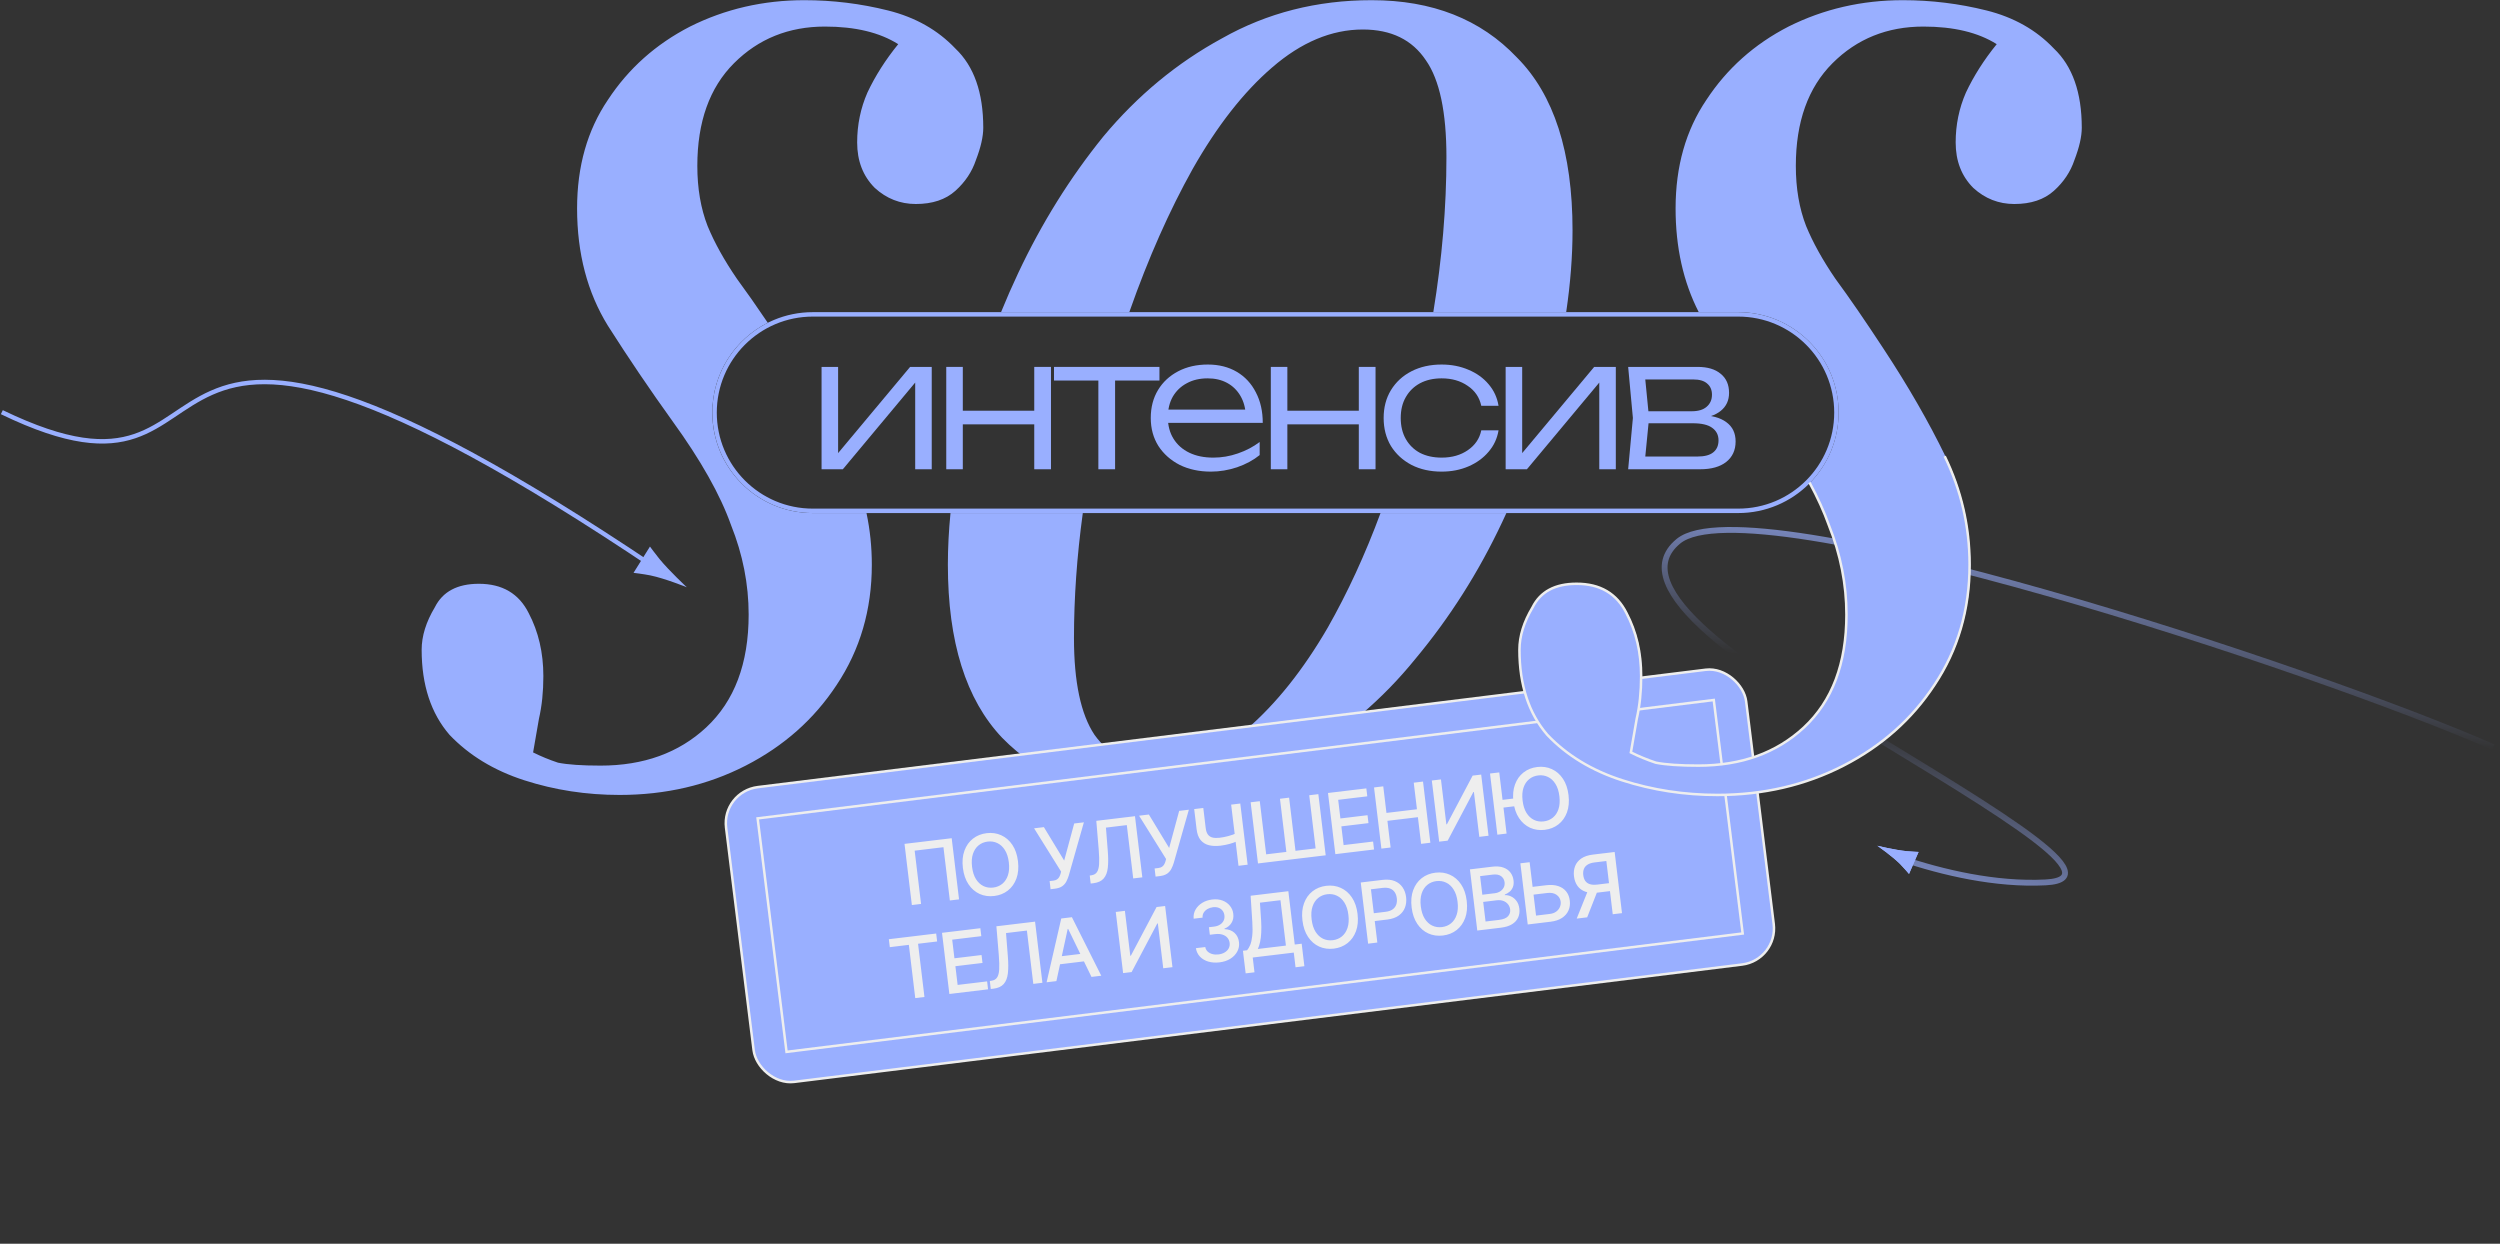
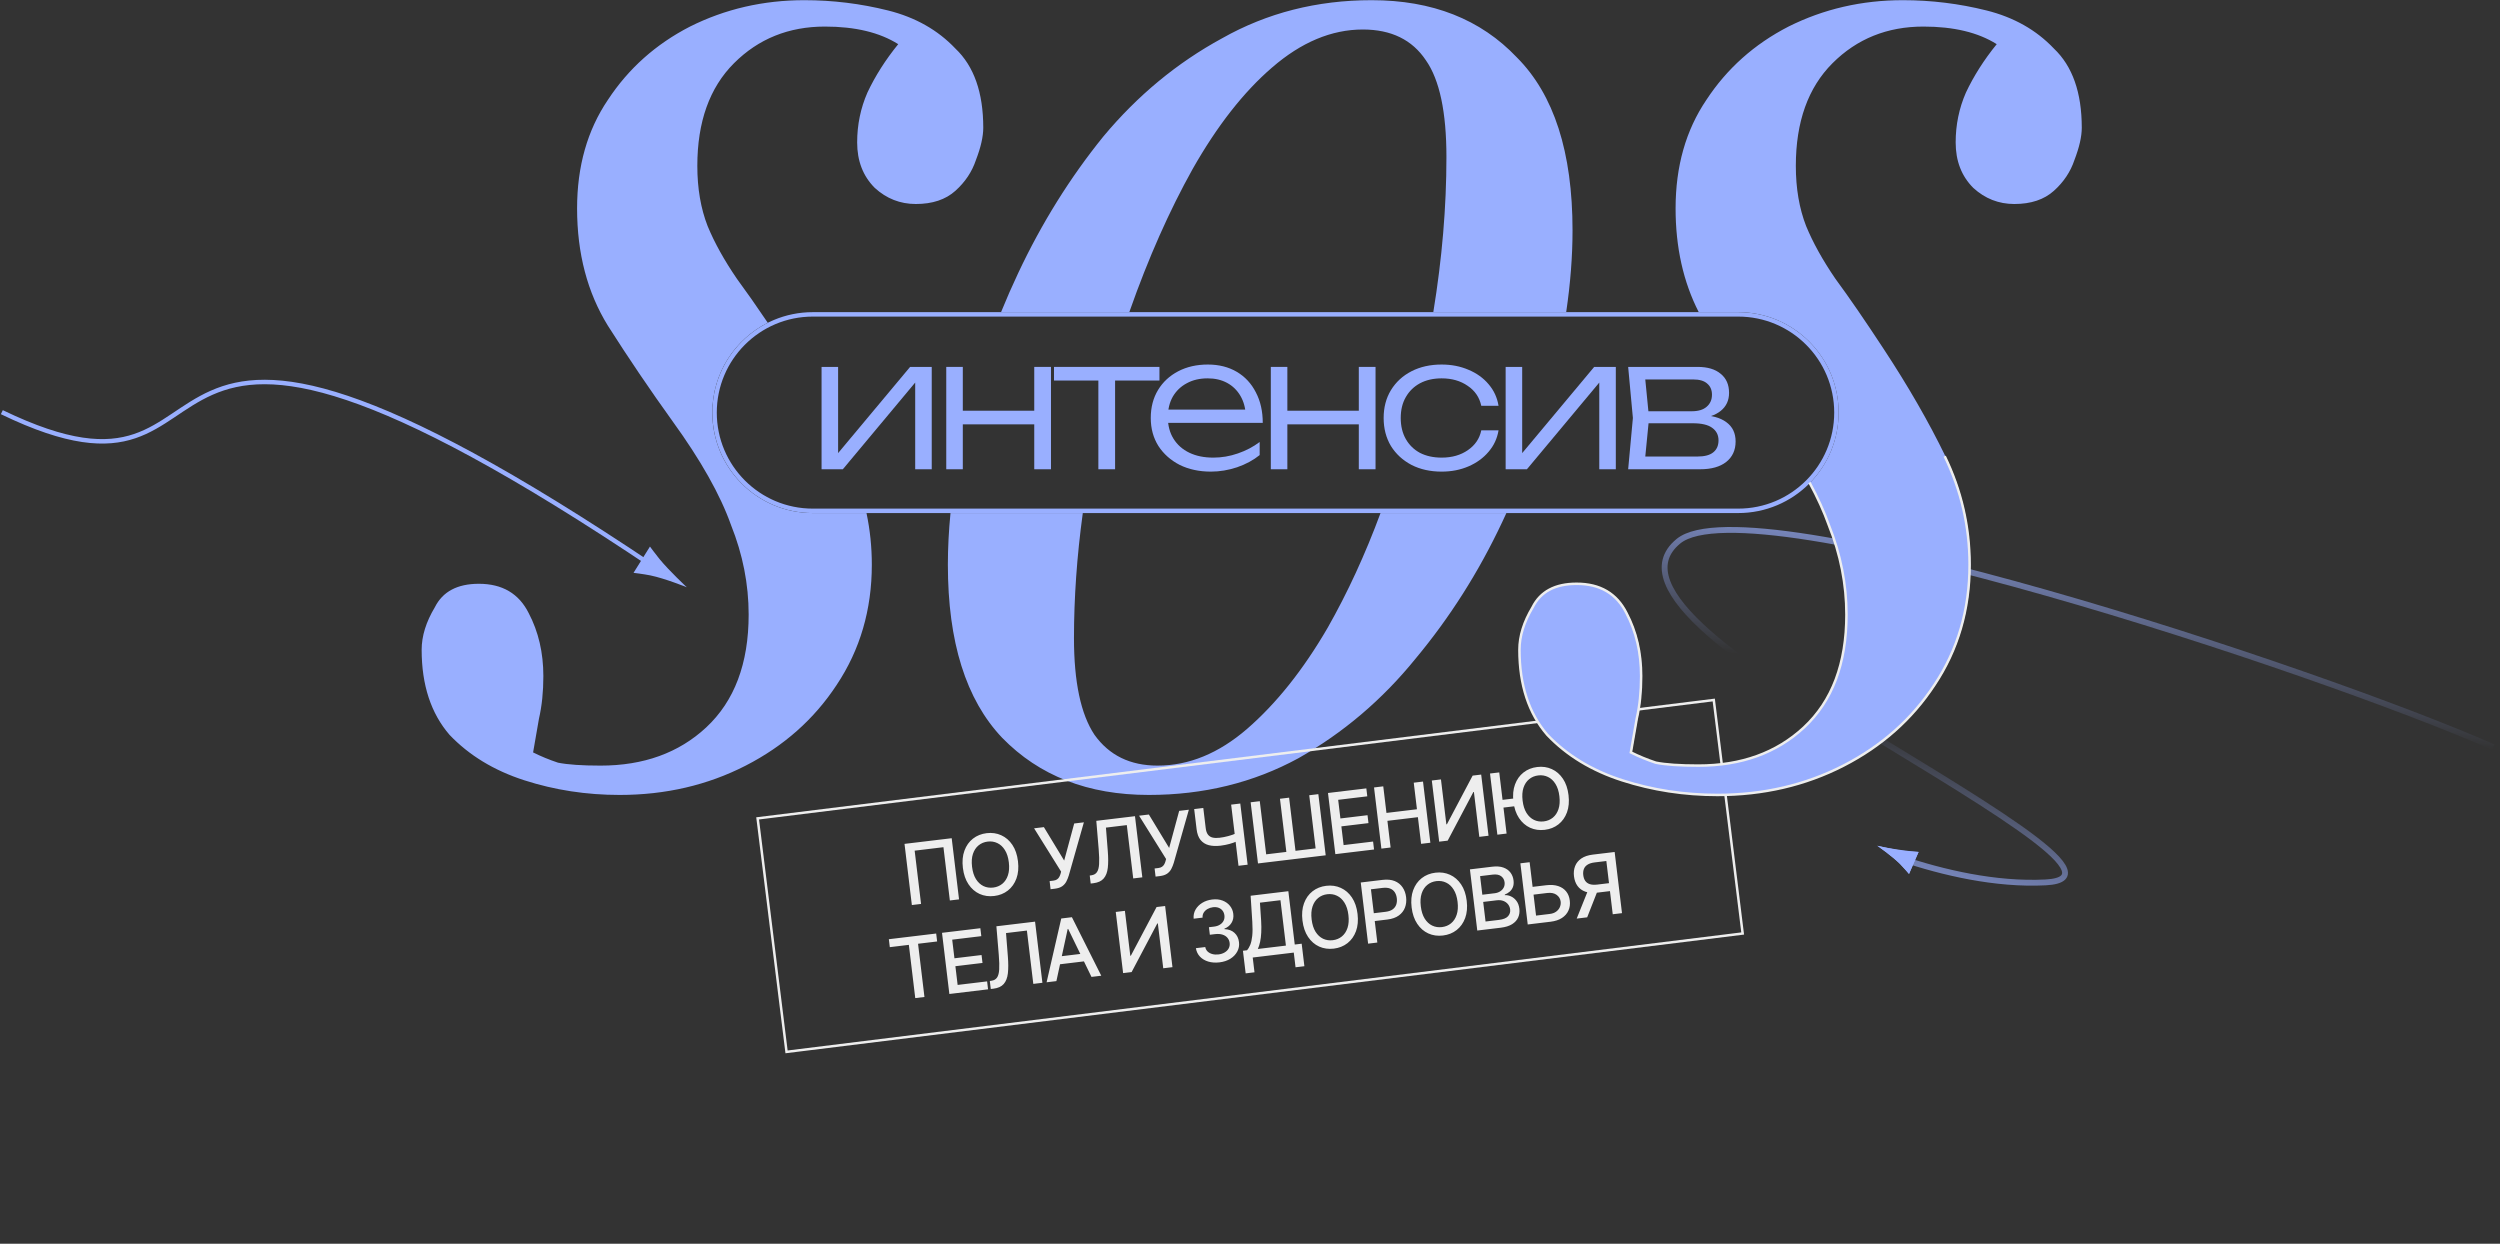
<svg xmlns="http://www.w3.org/2000/svg" width="997" height="496" viewBox="0 0 997 496" fill="none">
  <rect x="0" y="0" width="997" height="496" fill="#333333" stroke="none" />
  <path d="M903.107 265.712C903.107 265.712 676.294 151.731 632.858 187.282C587.553 224.362 873.737 348.946 815.757 351.901C795.781 352.918 774.858 347.977 758.135 342.371" stroke="url(#paint0_linear_2773_33079)" stroke-width="2.33" />
-   <path d="M761.311 348.526L765.125 339.759C765.125 339.759 762.227 339.636 760.377 339.454C755.755 339 748.674 337.298 748.674 337.298C748.674 337.298 754.609 341.398 757.854 344.674C759.275 346.108 761.311 348.526 761.311 348.526Z" fill="#99AFFF" />
+   <path d="M761.311 348.526L765.125 339.759C755.755 339 748.674 337.298 748.674 337.298C748.674 337.298 754.609 341.398 757.854 344.674C759.275 346.108 761.311 348.526 761.311 348.526Z" fill="#99AFFF" />
  <path d="M758.146 342.369C774.868 347.975 795.792 352.916 815.767 351.898C873.748 348.944 624.074 252.904 669.379 215.824C698.035 192.37 923.847 266.922 994.347 297.968" stroke="url(#paint1_linear_2773_33079)" stroke-width="2.33" />
  <path d="M761.319 348.523L765.133 339.756C765.133 339.756 762.235 339.633 760.385 339.451C755.763 338.997 748.681 337.295 748.681 337.295C748.681 337.295 754.617 341.395 757.862 344.671C759.283 346.105 761.319 348.523 761.319 348.523Z" fill="#99AFFF" />
  <path d="M261.413 226.48C31.22 71.763 106.56 215.584 0.732 164.371" stroke="#99AFFF" stroke-width="1.784" />
  <path d="M252.651 228.447L259.205 217.965C259.205 217.965 261.465 221.049 263.016 222.944C266.893 227.678 273.909 234.206 273.909 234.206C273.909 234.206 265.177 230.657 259.299 229.46C256.725 228.937 252.651 228.447 252.651 228.447Z" fill="#99AFFF" />
  <path fill-rule="evenodd" clip-rule="evenodd" d="M693.193 126.256H324.145C302.998 126.256 285.855 143.399 285.855 164.546C285.855 185.694 302.998 202.837 324.145 202.837H693.193C714.341 202.837 731.484 185.694 731.484 164.546C731.484 143.399 714.341 126.256 693.193 126.256ZM324.145 124.486C302.021 124.486 284.085 142.422 284.085 164.546C284.085 186.671 302.021 204.607 324.145 204.607H693.193C715.318 204.607 733.254 186.671 733.254 164.546C733.254 142.422 715.318 124.486 693.193 124.486H324.145Z" fill="#99AFFF" />
  <path fill-rule="evenodd" clip-rule="evenodd" d="M222.54 304.157C219.031 302.988 215.718 301.623 212.599 300.064C213.378 295.776 214.158 291.292 214.938 286.614C216.107 281.546 216.692 275.893 216.692 269.655C216.692 260.299 214.743 251.917 210.844 244.51C206.946 236.713 200.318 232.814 190.962 232.814C182.385 232.814 176.537 235.933 173.418 242.17C169.91 248.018 168.155 253.671 168.155 259.129C168.155 273.164 171.859 284.47 179.266 293.047C187.063 301.233 197.005 307.276 209.09 311.175C221.175 315.073 233.846 317.023 247.101 317.023C265.424 317.023 282.188 313.124 297.392 305.327C312.596 297.53 324.682 286.809 333.649 273.164C343.005 259.129 347.683 243.145 347.683 225.212C347.683 218.177 346.974 211.308 345.555 204.607H324.124C301.999 204.607 284.063 186.671 284.063 164.547C284.063 148.871 293.066 135.299 306.183 128.718C301.645 121.995 297.545 116.148 293.883 111.179C288.815 103.772 284.917 96.755 282.188 90.127C279.459 83.11 278.094 75.118 278.094 66.151C278.094 48.608 282.967 34.963 292.714 25.216C302.46 15.47 314.546 10.597 328.97 10.597C341.056 10.597 350.802 12.936 358.209 17.614C353.141 23.852 349.048 30.285 345.929 36.912C343.2 43.15 341.835 49.777 341.835 56.795C341.835 64.202 344.175 70.245 348.853 74.923C353.531 79.211 358.989 81.356 365.227 81.356C371.854 81.356 377.117 79.601 381.016 76.092C384.914 72.584 387.643 68.49 389.203 63.812C391.152 58.744 392.127 54.456 392.127 50.947C392.127 36.912 388.423 26.386 381.016 19.369C373.998 11.961 365.032 6.893 354.116 4.164C343.2 1.435 332.089 0.071 320.783 0.071C304.409 0.071 289.205 3.579 275.17 10.597C261.525 17.614 250.61 27.361 242.423 39.836C234.236 51.921 230.142 66.346 230.142 83.11C230.142 101.043 234.236 116.637 242.423 129.892C250.61 142.758 259.186 155.428 268.153 167.903C279.459 183.497 287.256 197.337 291.544 209.423C296.223 221.118 298.562 233.009 298.562 245.094C298.562 264.587 292.909 279.597 281.603 290.123C270.687 300.259 256.652 305.327 239.499 305.327C232.091 305.327 226.439 304.937 222.54 304.157ZM379.06 204.607C378.36 211.709 378.01 218.577 378.01 225.212C378.01 256.01 385.222 279.012 399.647 294.216C414.461 309.42 433.954 317.023 458.125 317.023C479.957 317.023 499.839 312.149 517.773 302.403C535.706 292.267 551.3 279.012 564.555 262.638C578.2 246.264 589.701 228.136 599.057 208.253C599.629 207.038 600.192 205.823 600.746 204.607H550.552C544.427 221.148 537.4 236.398 529.468 250.357C519.722 267.121 509.001 280.571 497.305 290.707C485.999 300.454 474.109 305.327 461.634 305.327C450.718 305.327 442.336 301.233 436.488 293.047C431.03 284.86 428.301 271.994 428.301 254.451C428.301 238.423 429.474 221.808 431.82 204.607H379.06ZM450.376 124.486H399.216C401.343 119.257 403.631 114.042 406.079 108.84C415.436 88.958 426.742 70.829 439.997 54.456C453.642 38.082 469.431 25.021 487.364 15.275C505.297 5.139 525.18 0.071 547.012 0.071C571.183 0.071 590.48 7.673 604.905 22.877C619.72 37.692 627.127 60.693 627.127 91.882C627.127 102.187 626.283 113.055 624.594 124.486H571.602C575.091 103.174 576.836 82.559 576.836 62.642C576.836 44.709 574.107 31.844 568.649 24.047C563.191 15.86 554.809 11.766 543.503 11.766C531.028 11.766 518.942 16.834 507.247 26.971C495.941 36.717 485.415 50.167 475.668 67.321C466.312 84.085 457.93 102.992 450.523 124.045C450.474 124.192 450.425 124.339 450.376 124.486ZM721.924 192.441C728.923 185.229 733.232 175.391 733.232 164.547C733.232 142.422 715.296 124.486 693.172 124.486H677.46C671.304 112.453 668.226 98.661 668.226 83.11C668.226 66.346 672.319 51.921 680.506 39.836C688.693 27.361 699.609 17.614 713.254 10.597C727.289 3.579 742.493 0.071 758.867 0.071C770.173 0.071 781.284 1.435 792.2 4.164C803.116 6.893 812.082 11.961 819.1 19.369C826.507 26.386 830.211 36.912 830.211 50.947C830.211 54.456 829.236 58.744 827.287 63.812C825.727 68.49 822.998 72.584 819.1 76.092C815.201 79.601 809.938 81.356 803.311 81.356C797.073 81.356 791.615 79.211 786.937 74.923C782.258 70.245 779.919 64.202 779.919 56.795C779.919 49.777 781.284 43.15 784.013 36.912C787.132 30.285 791.225 23.852 796.293 17.614C788.886 12.936 779.14 10.597 767.054 10.597C752.63 10.597 740.544 15.47 730.798 25.216C721.051 34.963 716.178 48.608 716.178 66.151C716.178 75.118 717.543 83.11 720.272 90.127C723.001 96.755 726.899 103.772 731.967 111.179C737.425 118.587 743.858 127.943 751.265 139.249C761.011 154.063 769.198 168.293 775.826 181.938C782.453 195.583 785.767 210.007 785.767 225.212C785.767 243.145 781.089 259.129 771.732 273.164C762.766 286.809 750.68 297.53 735.476 305.327C720.272 313.124 703.508 317.023 685.185 317.023C671.93 317.023 659.259 315.073 647.174 311.175C635.088 307.276 625.147 301.233 617.35 293.047C609.943 284.47 606.239 273.164 606.239 259.129C606.239 253.671 607.993 248.018 611.502 242.17C614.621 235.933 620.469 232.814 629.046 232.814C638.402 232.814 645.03 236.713 648.928 244.51C652.827 251.917 654.776 260.299 654.776 269.655C654.776 275.893 654.191 281.546 653.022 286.614C652.242 291.292 651.462 295.776 650.683 300.064C653.801 301.623 657.115 302.988 660.624 304.157C664.522 304.937 670.175 305.327 677.583 305.327C694.736 305.327 708.771 300.259 719.687 290.123C730.993 279.597 736.645 264.587 736.645 245.094C736.645 233.009 734.306 221.118 729.628 209.423C727.74 204.102 725.172 198.442 721.924 192.441Z" fill="#99AFFF" />
  <path d="M327.64 187.141V146.32H334.238V184.096L331.7 183.733L362.95 146.32H371.578V187.141H364.98V149.003L367.59 149.438L336.123 187.141H327.64Z" fill="#99AFFF" />
  <path d="M377.368 146.32H383.966V187.141H377.368V146.32ZM412.461 146.32H419.132V187.141H412.461V146.32ZM381.066 163.794H415.579V169.232H381.066V163.794Z" fill="#99AFFF" />
  <path d="M438.027 148.568H444.698V187.141H438.027V148.568ZM420.336 146.32H462.389V151.758H420.336V146.32Z" fill="#99AFFF" />
  <path d="M482.924 188.083C478.236 188.083 474.079 187.189 470.453 185.401C466.876 183.564 464.049 181.05 461.97 177.86C459.94 174.621 458.925 170.899 458.925 166.694C458.925 162.44 459.892 158.719 461.825 155.528C463.759 152.338 466.441 149.849 469.873 148.06C473.305 146.272 477.245 145.377 481.692 145.377C486.09 145.377 489.933 146.344 493.22 148.278C496.507 150.211 499.045 152.942 500.833 156.471C502.67 159.951 503.588 164.011 503.588 168.652H464V163.359H500.761L496.845 165.752C496.7 162.706 495.975 160.072 494.67 157.848C493.365 155.625 491.601 153.909 489.377 152.701C487.154 151.492 484.568 150.888 481.619 150.888C478.429 150.888 475.65 151.54 473.281 152.846C470.913 154.102 469.052 155.891 467.698 158.211C466.393 160.531 465.74 163.262 465.74 166.404C465.74 169.691 466.49 172.543 467.988 174.96C469.487 177.377 471.589 179.238 474.296 180.543C477.003 181.848 480.193 182.5 483.867 182.5C487.202 182.5 490.465 181.945 493.655 180.833C496.894 179.721 499.794 178.198 502.356 176.265V181.485C499.842 183.515 496.845 185.135 493.365 186.343C489.885 187.503 486.405 188.083 482.924 188.083Z" fill="#99AFFF" />
  <path d="M506.8 146.32H513.398V187.141H506.8V146.32ZM541.892 146.32H548.563V187.141H541.892V146.32ZM510.497 163.794H545.01V169.232H510.497V163.794Z" fill="#99AFFF" />
  <path d="M597.621 171.625C597.089 174.863 595.76 177.715 593.633 180.18C591.555 182.645 588.896 184.579 585.658 185.981C582.419 187.382 578.842 188.083 574.927 188.083C570.383 188.083 566.371 187.189 562.891 185.401C559.41 183.564 556.679 181.05 554.698 177.86C552.764 174.621 551.797 170.899 551.797 166.694C551.797 162.489 552.764 158.791 554.698 155.601C556.679 152.362 559.41 149.849 562.891 148.06C566.371 146.272 570.383 145.377 574.927 145.377C578.842 145.377 582.419 146.078 585.658 147.48C588.896 148.834 591.555 150.743 593.633 153.208C595.76 155.673 597.089 158.549 597.621 161.836H590.733C590.008 158.453 588.195 155.794 585.295 153.861C582.443 151.879 578.987 150.888 574.927 150.888C571.64 150.888 568.764 151.54 566.299 152.846C563.882 154.151 561.997 155.987 560.643 158.356C559.29 160.676 558.613 163.456 558.613 166.694C558.613 169.933 559.29 172.736 560.643 175.105C561.997 177.473 563.882 179.31 566.299 180.615C568.764 181.872 571.64 182.5 574.927 182.5C579.035 182.5 582.516 181.509 585.368 179.528C588.268 177.546 590.056 174.911 590.733 171.625H597.621Z" fill="#99AFFF" />
  <path d="M600.451 187.141V146.32H607.049V184.096L604.511 183.733L635.761 146.32H644.389V187.141H637.791V149.003L640.402 149.438L608.934 187.141H600.451Z" fill="#99AFFF" />
  <path d="M649.31 187.141L651.195 166.694L649.31 146.32H677.007C680.971 146.32 684.04 147.238 686.215 149.075C688.439 150.864 689.55 153.401 689.55 156.688C689.55 159.685 688.439 162.078 686.215 163.866C684.04 165.607 681.019 166.622 677.152 166.912L677.804 165.534C682.445 165.582 685.998 166.525 688.463 168.362C690.928 170.15 692.161 172.712 692.161 176.047C692.161 179.528 690.904 182.259 688.39 184.241C685.925 186.174 682.469 187.141 678.022 187.141H649.31ZM655.835 185.183L653.298 182.065H676.934C679.786 182.065 681.889 181.509 683.242 180.398C684.644 179.286 685.345 177.691 685.345 175.612C685.345 173.486 684.499 171.818 682.807 170.609C681.164 169.401 678.578 168.797 675.049 168.797H654.893V164.011H674.614C677.273 164.011 679.279 163.407 680.632 162.199C682.034 160.99 682.735 159.395 682.735 157.413C682.735 155.528 682.106 154.054 680.85 152.991C679.641 151.879 677.756 151.323 675.194 151.323H653.37L655.835 148.278L657.648 166.694L655.835 185.183Z" fill="#99AFFF" />
-   <rect x="287.776" y="315.685" width="409.92" height="118.452" rx="14.5" transform="rotate(-7.058 287.776 315.685)" fill="#99AFFF" stroke="#EEEEEE" />
  <path d="M379.536 334.279L382.467 358.669L378.799 359.109L376.245 337.864L364.765 339.244L367.318 360.489L363.65 360.93L360.719 336.54L379.536 334.279ZM405.97 343.473C406.283 346.077 406.075 348.373 405.348 350.362C404.619 352.342 403.486 353.936 401.948 355.143C400.417 356.342 398.599 357.068 396.495 357.321C394.383 357.575 392.438 357.301 390.658 356.5C388.886 355.69 387.41 354.406 386.232 352.647C385.055 350.888 384.31 348.71 383.998 346.114C383.685 343.51 383.892 341.217 384.621 339.237C385.348 337.249 386.478 335.656 388.009 334.457C389.547 333.249 391.372 332.518 393.484 332.265C395.588 332.012 397.526 332.29 399.299 333.1C401.078 333.901 402.557 335.181 403.735 336.94C404.912 338.691 405.657 340.869 405.97 343.473ZM402.326 343.911C402.087 341.926 401.565 340.294 400.758 339.013C399.959 337.724 398.962 336.797 397.766 336.232C396.578 335.658 395.285 335.455 393.888 335.623C392.482 335.792 391.27 336.296 390.252 337.135C389.232 337.966 388.483 339.103 388.004 340.546C387.532 341.98 387.415 343.69 387.654 345.674C387.892 347.659 388.411 349.296 389.21 350.585C390.017 351.866 391.014 352.793 392.202 353.367C393.39 353.933 394.686 354.132 396.092 353.963C397.489 353.795 398.697 353.295 399.717 352.464C400.744 351.624 401.493 350.487 401.965 349.053C402.444 347.61 402.564 345.896 402.326 343.911ZM418.976 354.619L418.587 351.38L420.052 351.204C420.663 351.131 421.155 350.967 421.527 350.713C421.907 350.458 422.203 350.14 422.415 349.76C422.634 349.371 422.806 348.956 422.93 348.514L423.171 347.604L412.397 330.33L416.303 329.86L424.392 343.192L428.39 328.408L432.249 327.944L426.24 349.119C425.98 349.972 425.658 350.772 425.272 351.519C424.895 352.265 424.347 352.899 423.628 353.42C422.909 353.933 421.914 354.266 420.643 354.419L418.976 354.619ZM434.97 352.359L434.586 349.167L435.298 349.058C436.264 348.917 436.986 348.496 437.466 347.794C437.953 347.092 438.239 346.018 438.323 344.574C438.415 343.13 438.363 341.223 438.167 338.855L437.207 327.348L452.63 325.495L455.561 349.884L451.928 350.321L449.372 329.052L441.048 330.052L441.786 339.411C441.997 342.035 441.999 344.262 441.791 346.091C441.583 347.912 441.03 349.335 440.13 350.362C439.239 351.387 437.868 352.011 436.018 352.233L434.97 352.359ZM460.842 349.588L460.453 346.349L461.918 346.173C462.529 346.099 463.021 345.935 463.393 345.681C463.773 345.426 464.069 345.109 464.281 344.729C464.5 344.34 464.672 343.925 464.796 343.483L465.037 342.572L454.263 325.299L458.169 324.829L466.258 338.161L470.256 323.377L474.115 322.913L468.106 344.088C467.846 344.941 467.524 345.741 467.138 346.488C466.761 347.234 466.213 347.867 465.494 348.389C464.775 348.902 463.78 349.235 462.509 349.388L460.842 349.588ZM476.239 322.658L479.871 322.221L480.839 330.271C480.973 331.391 481.274 332.253 481.741 332.857C482.208 333.453 482.826 333.842 483.597 334.023C484.376 334.204 485.297 334.23 486.361 334.102C486.925 334.034 487.494 333.946 488.069 333.836C488.65 333.718 489.226 333.584 489.796 333.435C490.365 333.278 490.913 333.112 491.44 332.936C491.973 332.751 492.466 332.559 492.917 332.36L493.293 335.492C492.851 335.698 492.379 335.892 491.877 336.073C491.382 336.245 490.862 336.408 490.317 336.562C489.771 336.708 489.199 336.842 488.601 336.962C488.004 337.082 487.383 337.181 486.74 337.258C484.962 337.472 483.395 337.402 482.04 337.05C480.692 336.688 479.601 335.994 478.769 334.966C477.945 333.937 477.424 332.518 477.206 330.708L476.239 322.658ZM490.982 320.886L494.626 320.448L497.557 344.837L493.913 345.275L490.982 320.886ZM498.757 319.951L502.401 319.513L504.949 340.711L512.999 339.744L510.452 318.546L514.096 318.108L516.643 339.306L524.67 338.341L522.123 317.143L525.755 316.707L528.686 341.096L501.688 344.341L498.757 319.951ZM532.534 340.634L529.603 316.244L544.894 314.407L545.275 317.575L533.663 318.97L534.556 326.401L545.37 325.102L545.749 328.258L534.936 329.557L535.833 337.024L547.587 335.611L547.968 338.779L532.534 340.634ZM550.896 338.427L547.965 314.038L551.645 313.595L552.919 324.194L565.078 322.733L563.804 312.134L567.496 311.691L570.427 336.08L566.735 336.524L565.457 325.889L553.298 327.35L554.576 337.985L550.896 338.427ZM571.01 311.268L574.654 310.83L576.807 328.741L577.033 328.714L587.29 309.312L590.696 308.902L593.627 333.292L589.947 333.734L587.797 315.847L587.571 315.874L577.335 335.25L573.941 335.658L571.01 311.268ZM597.899 308.037L600.83 332.426L597.15 332.869L594.219 308.479L597.899 308.037ZM604.514 318.344L604.885 321.429L597.322 322.337L596.952 319.253L604.514 318.344ZM625.529 317.087C625.842 319.691 625.634 321.987 624.907 323.976C624.178 325.956 623.045 327.55 621.507 328.758C619.976 329.956 618.158 330.682 616.054 330.935C613.942 331.189 611.997 330.915 610.217 330.114C608.445 329.304 606.969 328.02 605.791 326.261C604.614 324.502 603.869 322.324 603.557 319.728C603.244 317.124 603.451 314.832 604.18 312.851C604.907 310.863 606.037 309.27 607.568 308.071C609.106 306.863 610.931 306.132 613.043 305.879C615.147 305.626 617.085 305.904 618.858 306.714C620.637 307.515 622.116 308.795 623.294 310.554C624.471 312.305 625.216 314.483 625.529 317.087ZM621.884 317.525C621.646 315.54 621.124 313.908 620.317 312.627C619.518 311.338 618.521 310.411 617.325 309.846C616.137 309.272 614.844 309.069 613.447 309.237C612.041 309.406 610.829 309.91 609.811 310.749C608.791 311.58 608.042 312.717 607.563 314.16C607.091 315.594 606.974 317.304 607.213 319.288C607.451 321.273 607.97 322.91 608.769 324.199C609.576 325.48 610.573 326.407 611.761 326.981C612.949 327.547 614.245 327.746 615.651 327.577C617.048 327.409 618.256 326.909 619.276 326.078C620.303 325.238 621.052 324.101 621.524 322.667C622.003 321.224 622.123 319.51 621.884 317.525ZM354.853 377.725L354.473 374.557L373.348 372.289L373.729 375.457L366.119 376.371L368.67 397.593L365.002 398.034L362.451 376.812L354.853 377.725ZM378.606 396.399L375.675 372.009L390.966 370.172L391.347 373.339L379.736 374.735L380.629 382.166L391.442 380.866L391.821 384.022L381.008 385.322L381.905 392.789L393.66 391.376L394.04 394.544L378.606 396.399ZM395.122 394.414L394.739 391.222L395.45 391.113C396.416 390.972 397.139 390.551 397.618 389.849C398.106 389.147 398.391 388.073 398.476 386.629C398.568 385.185 398.516 383.278 398.32 380.91L397.36 369.403L412.782 367.55L415.713 391.939L412.081 392.376L409.525 371.107L401.2 372.107L401.938 381.466C402.149 384.09 402.151 386.317 401.944 388.146C401.736 389.967 401.182 391.39 400.283 392.417C399.391 393.442 398.02 394.066 396.17 394.288L395.122 394.414ZM421.288 391.269L417.382 391.739L423.227 366.295L427.479 365.784L439.187 389.118L435.281 389.588L425.987 370.457L425.796 370.48L421.288 391.269ZM420.795 381.64L433.466 380.117L433.838 383.213L421.167 384.736L420.795 381.64ZM444.964 363.682L448.608 363.244L450.761 381.155L450.987 381.128L461.244 361.726L464.65 361.317L467.581 385.706L463.901 386.148L461.751 368.261L461.525 368.288L451.289 387.664L447.895 388.072L444.964 363.682ZM486.333 383.791C484.697 383.987 483.202 383.881 481.849 383.472C480.503 383.062 479.396 382.401 478.53 381.491C477.67 380.571 477.133 379.452 476.918 378.133L480.658 377.683C480.792 378.4 481.11 378.998 481.61 379.478C482.118 379.948 482.746 380.283 483.495 380.483C484.244 380.683 485.055 380.731 485.928 380.626C486.889 380.51 487.718 380.242 488.417 379.819C489.123 379.396 489.651 378.862 490 378.216C490.348 377.562 490.475 376.842 490.38 376.056C490.282 375.238 489.985 374.545 489.49 373.976C489.002 373.399 488.336 372.979 487.491 372.718C486.654 372.457 485.672 372.393 484.544 372.529L482.484 372.776L482.123 369.775L484.184 369.528C485.089 369.419 485.863 369.161 486.507 368.753C487.158 368.345 487.644 367.827 487.963 367.201C488.282 366.567 488.394 365.857 488.299 365.071C488.209 364.316 487.959 363.682 487.551 363.167C487.15 362.644 486.62 362.26 485.963 362.017C485.314 361.773 484.572 361.701 483.738 361.801C482.944 361.897 482.22 362.133 481.564 362.509C480.916 362.877 480.41 363.357 480.046 363.948C479.681 364.532 479.528 365.199 479.586 365.949L476.025 366.377C475.906 365.054 476.156 363.848 476.774 362.759C477.4 361.669 478.291 360.769 479.445 360.058C480.6 359.347 481.924 358.902 483.417 358.723C484.981 358.535 486.367 358.678 487.576 359.153C488.792 359.619 489.77 360.319 490.51 361.253C491.259 362.186 491.701 363.252 491.837 364.452C492.009 365.817 491.767 367.022 491.112 368.067C490.464 369.111 489.525 369.873 488.293 370.351L488.316 370.541C489.966 370.593 491.297 371.085 492.311 372.018C493.334 372.95 493.933 374.187 494.11 375.728C494.28 377.069 494.051 378.317 493.425 379.471C492.806 380.625 491.887 381.585 490.666 382.352C489.444 383.111 488 383.59 486.333 383.791ZM496.768 388.179L495.684 379.163L497.292 378.97C497.785 378.444 498.218 377.727 498.592 376.821C498.966 375.914 499.234 374.718 499.393 373.233C499.553 371.748 499.561 369.866 499.416 367.588L498.749 357.219L513.79 355.411L516.346 376.68L519.109 376.348L520.188 385.328L516.663 385.751L515.959 379.892L499.584 381.86L500.293 387.755L496.768 388.179ZM501.627 378.449L512.821 377.104L510.646 359.002L502.465 359.986L502.941 367.165C503.045 368.9 503.06 370.469 502.987 371.871C502.922 373.272 502.77 374.523 502.532 375.622C502.3 376.713 501.999 377.656 501.627 378.449ZM541.392 364.465C541.704 367.069 541.497 369.365 540.77 371.353C540.041 373.333 538.908 374.927 537.37 376.135C535.839 377.334 534.021 378.06 531.917 378.313C529.805 378.566 527.86 378.293 526.08 377.492C524.307 376.682 522.832 375.398 521.654 373.638C520.476 371.879 519.731 369.702 519.419 367.105C519.107 364.501 519.314 362.209 520.043 360.229C520.77 358.241 521.9 356.647 523.431 355.448C524.969 354.241 526.794 353.51 528.906 353.256C531.01 353.003 532.948 353.282 534.721 354.092C536.5 354.893 537.979 356.173 539.157 357.932C540.334 359.683 541.079 361.861 541.392 364.465ZM537.747 364.903C537.509 362.918 536.986 361.285 536.18 360.005C535.381 358.716 534.384 357.789 533.188 357.224C532 356.65 530.707 356.447 529.309 356.614C527.904 356.783 526.692 357.287 525.674 358.127C524.654 358.958 523.905 360.095 523.426 361.538C522.954 362.972 522.837 364.681 523.076 366.666C523.314 368.651 523.833 370.288 524.632 371.577C525.438 372.857 526.436 373.785 527.624 374.359C528.812 374.925 530.108 375.123 531.513 374.954C532.911 374.786 534.119 374.287 535.139 373.455C536.165 372.615 536.915 371.478 537.387 370.044C537.866 368.601 537.986 366.888 537.747 364.903ZM545.601 376.33L542.669 351.94L551.363 350.896C553.26 350.668 554.874 350.824 556.203 351.365C557.533 351.906 558.579 352.739 559.343 353.863C560.105 354.979 560.576 356.284 560.755 357.777C560.936 359.277 560.784 360.664 560.301 361.939C559.825 363.204 559.002 364.261 557.831 365.111C556.668 365.951 555.141 366.485 553.252 366.712L547.273 367.431L546.898 364.31L552.543 363.632C553.742 363.488 554.69 363.165 555.387 362.662C556.082 362.152 556.561 361.514 556.824 360.75C557.086 359.985 557.162 359.143 557.052 358.222C556.941 357.301 556.668 356.504 556.233 355.831C555.798 355.159 555.179 354.665 554.376 354.351C553.581 354.036 552.572 353.952 551.349 354.099L546.729 354.654L549.28 375.888L545.601 376.33ZM584.928 359.233C585.241 361.837 585.033 364.133 584.306 366.121C583.577 368.101 582.444 369.695 580.906 370.903C579.375 372.102 577.557 372.828 575.453 373.081C573.341 373.334 571.396 373.061 569.616 372.26C567.843 371.45 566.368 370.166 565.19 368.406C564.012 366.647 563.268 364.469 562.956 361.873C562.643 359.269 562.85 356.977 563.579 354.997C564.306 353.009 565.436 351.415 566.967 350.216C568.505 349.009 570.33 348.278 572.442 348.024C574.546 347.771 576.484 348.05 578.257 348.86C580.036 349.661 581.515 350.941 582.693 352.7C583.87 354.451 584.615 356.629 584.928 359.233ZM581.283 359.671C581.045 357.686 580.523 356.053 579.716 354.773C578.917 353.484 577.92 352.557 576.724 351.992C575.536 351.418 574.243 351.215 572.845 351.382C571.44 351.551 570.228 352.055 569.21 352.895C568.19 353.726 567.441 354.863 566.962 356.306C566.49 357.74 566.373 359.449 566.612 361.434C566.85 363.419 567.369 365.056 568.168 366.345C568.975 367.625 569.972 368.553 571.16 369.127C572.348 369.693 573.644 369.891 575.05 369.722C576.447 369.554 577.655 369.055 578.675 368.223C579.701 367.383 580.451 366.246 580.923 364.812C581.402 363.369 581.522 361.656 581.283 359.671ZM589.137 371.098L586.206 346.708L595.137 345.635C596.868 345.427 598.335 345.541 599.539 345.976C600.742 346.403 601.684 347.067 602.364 347.968C603.043 348.861 603.455 349.911 603.6 351.117C603.723 352.134 603.639 353.013 603.35 353.757C603.06 354.493 602.626 355.108 602.05 355.605C601.48 356.092 600.833 356.476 600.11 356.756L600.139 356.994C600.953 356.936 601.775 357.103 602.603 357.495C603.438 357.878 604.163 358.48 604.777 359.3C605.391 360.12 605.774 361.161 605.926 362.424C606.075 363.67 605.916 364.825 605.448 365.888C604.987 366.942 604.184 367.832 603.038 368.557C601.892 369.275 600.375 369.747 598.485 369.974L589.137 371.098ZM592.437 367.5L597.749 366.861C599.511 366.65 600.732 366.157 601.413 365.382C602.093 364.608 602.371 363.709 602.248 362.684C602.156 361.914 601.876 361.231 601.41 360.635C600.944 360.038 600.326 359.593 599.558 359.299C598.798 359.004 597.925 358.915 596.941 359.033L591.498 359.687L592.437 367.5ZM591.153 356.817L596.084 356.225C596.909 356.126 597.633 355.878 598.253 355.481C598.882 355.083 599.357 354.575 599.677 353.957C600.004 353.329 600.121 352.623 600.026 351.837C599.905 350.829 599.45 350.025 598.662 349.428C597.873 348.83 596.748 348.619 595.287 348.794L590.262 349.398L591.153 356.817ZM610.07 353.819L616.643 353.029C618.454 352.812 620.029 352.92 621.37 353.355C622.711 353.79 623.779 354.503 624.575 355.495C625.379 356.486 625.864 357.708 626.03 359.162C626.213 360.614 626.034 361.936 625.492 363.129C624.959 364.32 624.095 365.306 622.9 366.086C621.705 366.866 620.203 367.364 618.392 367.582L609.258 368.68L606.327 344.29L610.019 343.846L612.578 365.14L618.02 364.486C619.076 364.359 619.941 364.045 620.613 363.546C621.294 363.045 621.782 362.443 622.076 361.739C622.377 361.034 622.483 360.305 622.392 359.551C622.261 358.455 621.727 357.565 620.791 356.88C619.854 356.187 618.595 355.936 617.016 356.126L610.442 356.916L610.07 353.819ZM646.853 364.162L643.161 364.605L640.61 343.372L635.989 343.927C634.782 344.072 633.824 344.372 633.113 344.828C632.402 345.276 631.912 345.859 631.644 346.575C631.376 347.292 631.297 348.111 631.408 349.032C631.517 349.945 631.786 350.706 632.214 351.315C632.641 351.924 633.249 352.355 634.036 352.606C634.823 352.858 635.816 352.912 637.015 352.768L643.267 352.016L643.648 355.184L637.051 355.977C635.169 356.203 633.563 356.078 632.233 355.601C630.912 355.124 629.869 354.359 629.107 353.307C628.351 352.246 627.883 350.97 627.704 349.477C627.524 347.977 627.674 346.617 628.156 345.4C628.637 344.174 629.462 343.161 630.63 342.36C631.806 341.558 633.335 341.044 635.217 340.818L643.922 339.772L646.853 364.162ZM633.491 354.605L637.564 354.115L632.967 365.83L628.787 366.333L633.491 354.605Z" fill="#EEEEEE" />
  <rect x="302.144" y="326.371" width="384.215" height="93.826" transform="rotate(-7.058 302.144 326.371)" stroke="#EEEEEE" />
  <path d="M785.48 225.212C785.48 210.008 782.166 195.583 775.539 181.938L721.637 192.441C724.885 198.442 727.453 204.102 729.341 209.423C734.019 221.118 736.358 233.009 736.358 245.094C736.358 264.587 730.706 279.597 719.4 290.123C708.484 300.259 694.449 305.327 677.296 305.327C669.888 305.327 664.235 304.937 660.337 304.157C656.828 302.988 653.514 301.623 650.396 300.064C651.175 295.776 651.955 291.292 652.735 286.614C653.904 281.546 654.489 275.893 654.489 269.655C654.489 260.299 652.54 251.917 648.641 244.51C644.743 236.713 638.115 232.814 628.759 232.814C620.182 232.814 614.334 235.933 611.215 242.171C607.707 248.018 605.952 253.671 605.952 259.129C605.952 273.164 609.656 284.47 617.063 293.047C624.86 301.234 634.801 307.276 646.887 311.175C658.972 315.073 671.643 317.023 684.898 317.023C703.221 317.023 719.985 313.124 735.189 305.327C750.393 297.53 762.479 286.809 771.445 273.164C780.802 259.129 785.48 243.145 785.48 225.212Z" fill="#99AFFF" />
  <path d="M721.637 192.441C724.885 198.442 727.453 204.102 729.341 209.423C734.019 221.118 736.358 233.009 736.358 245.094C736.358 264.587 730.706 279.597 719.4 290.123C708.484 300.259 694.449 305.327 677.296 305.327C669.888 305.327 664.235 304.937 660.337 304.157C656.828 302.988 653.514 301.623 650.396 300.064C651.175 295.776 651.955 291.292 652.735 286.614C653.904 281.546 654.489 275.893 654.489 269.655C654.489 260.299 652.54 251.917 648.641 244.51C644.743 236.713 638.115 232.814 628.759 232.814C620.182 232.814 614.334 235.933 611.215 242.171C607.707 248.018 605.952 253.671 605.952 259.129C605.952 273.164 609.656 284.47 617.063 293.047C624.86 301.234 634.801 307.276 646.887 311.175C658.972 315.073 671.643 317.023 684.898 317.023C703.221 317.023 719.985 313.124 735.189 305.327C750.393 297.53 762.479 286.809 771.445 273.164C780.802 259.129 785.48 243.145 785.48 225.212C785.48 210.008 782.166 195.583 775.539 181.938" stroke="#EEEEEE" />
  <defs>
    <linearGradient id="paint0_linear_2773_33079" x1="752.329" y1="370.902" x2="772.277" y2="294.899" gradientUnits="userSpaceOnUse">
      <stop stop-color="#99AFFF" />
      <stop offset="1" stop-color="#99AFFF" stop-opacity="0" />
    </linearGradient>
    <linearGradient id="paint1_linear_2773_33079" x1="735.657" y1="266.196" x2="745.414" y2="189.191" gradientUnits="userSpaceOnUse">
      <stop stop-color="#99AFFF" stop-opacity="0" />
      <stop offset="1" stop-color="#99AFFF" />
    </linearGradient>
  </defs>
</svg>